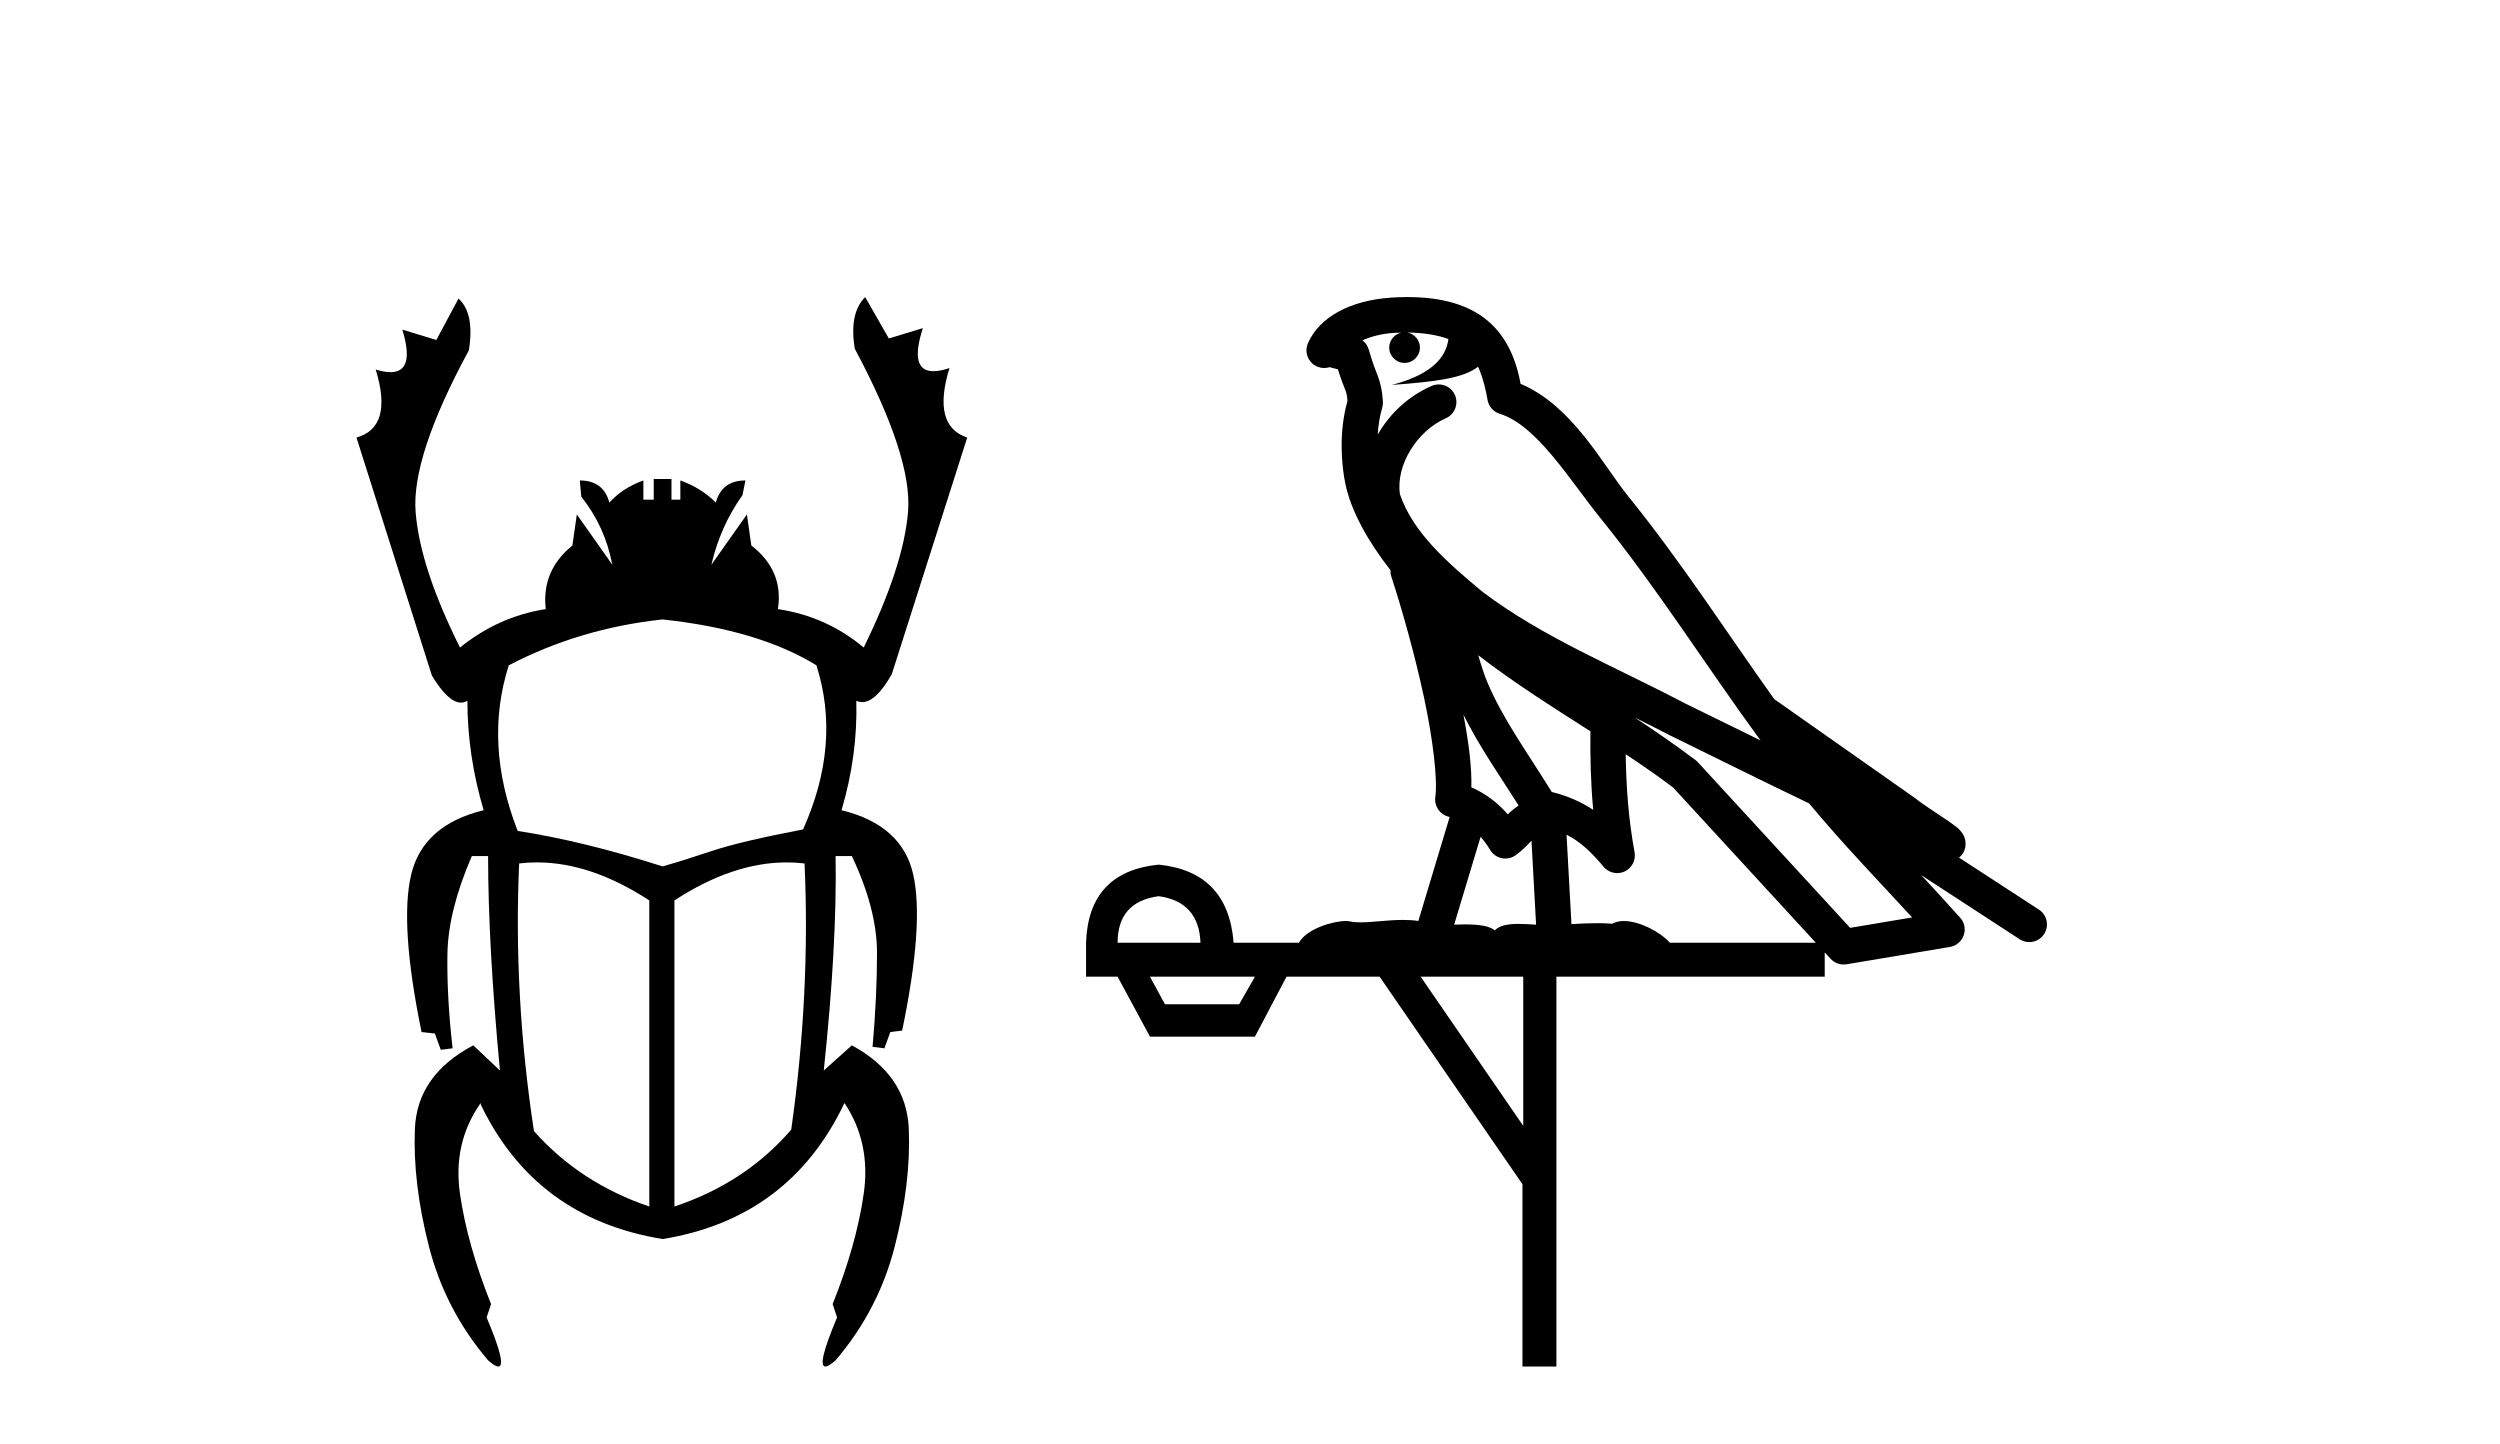
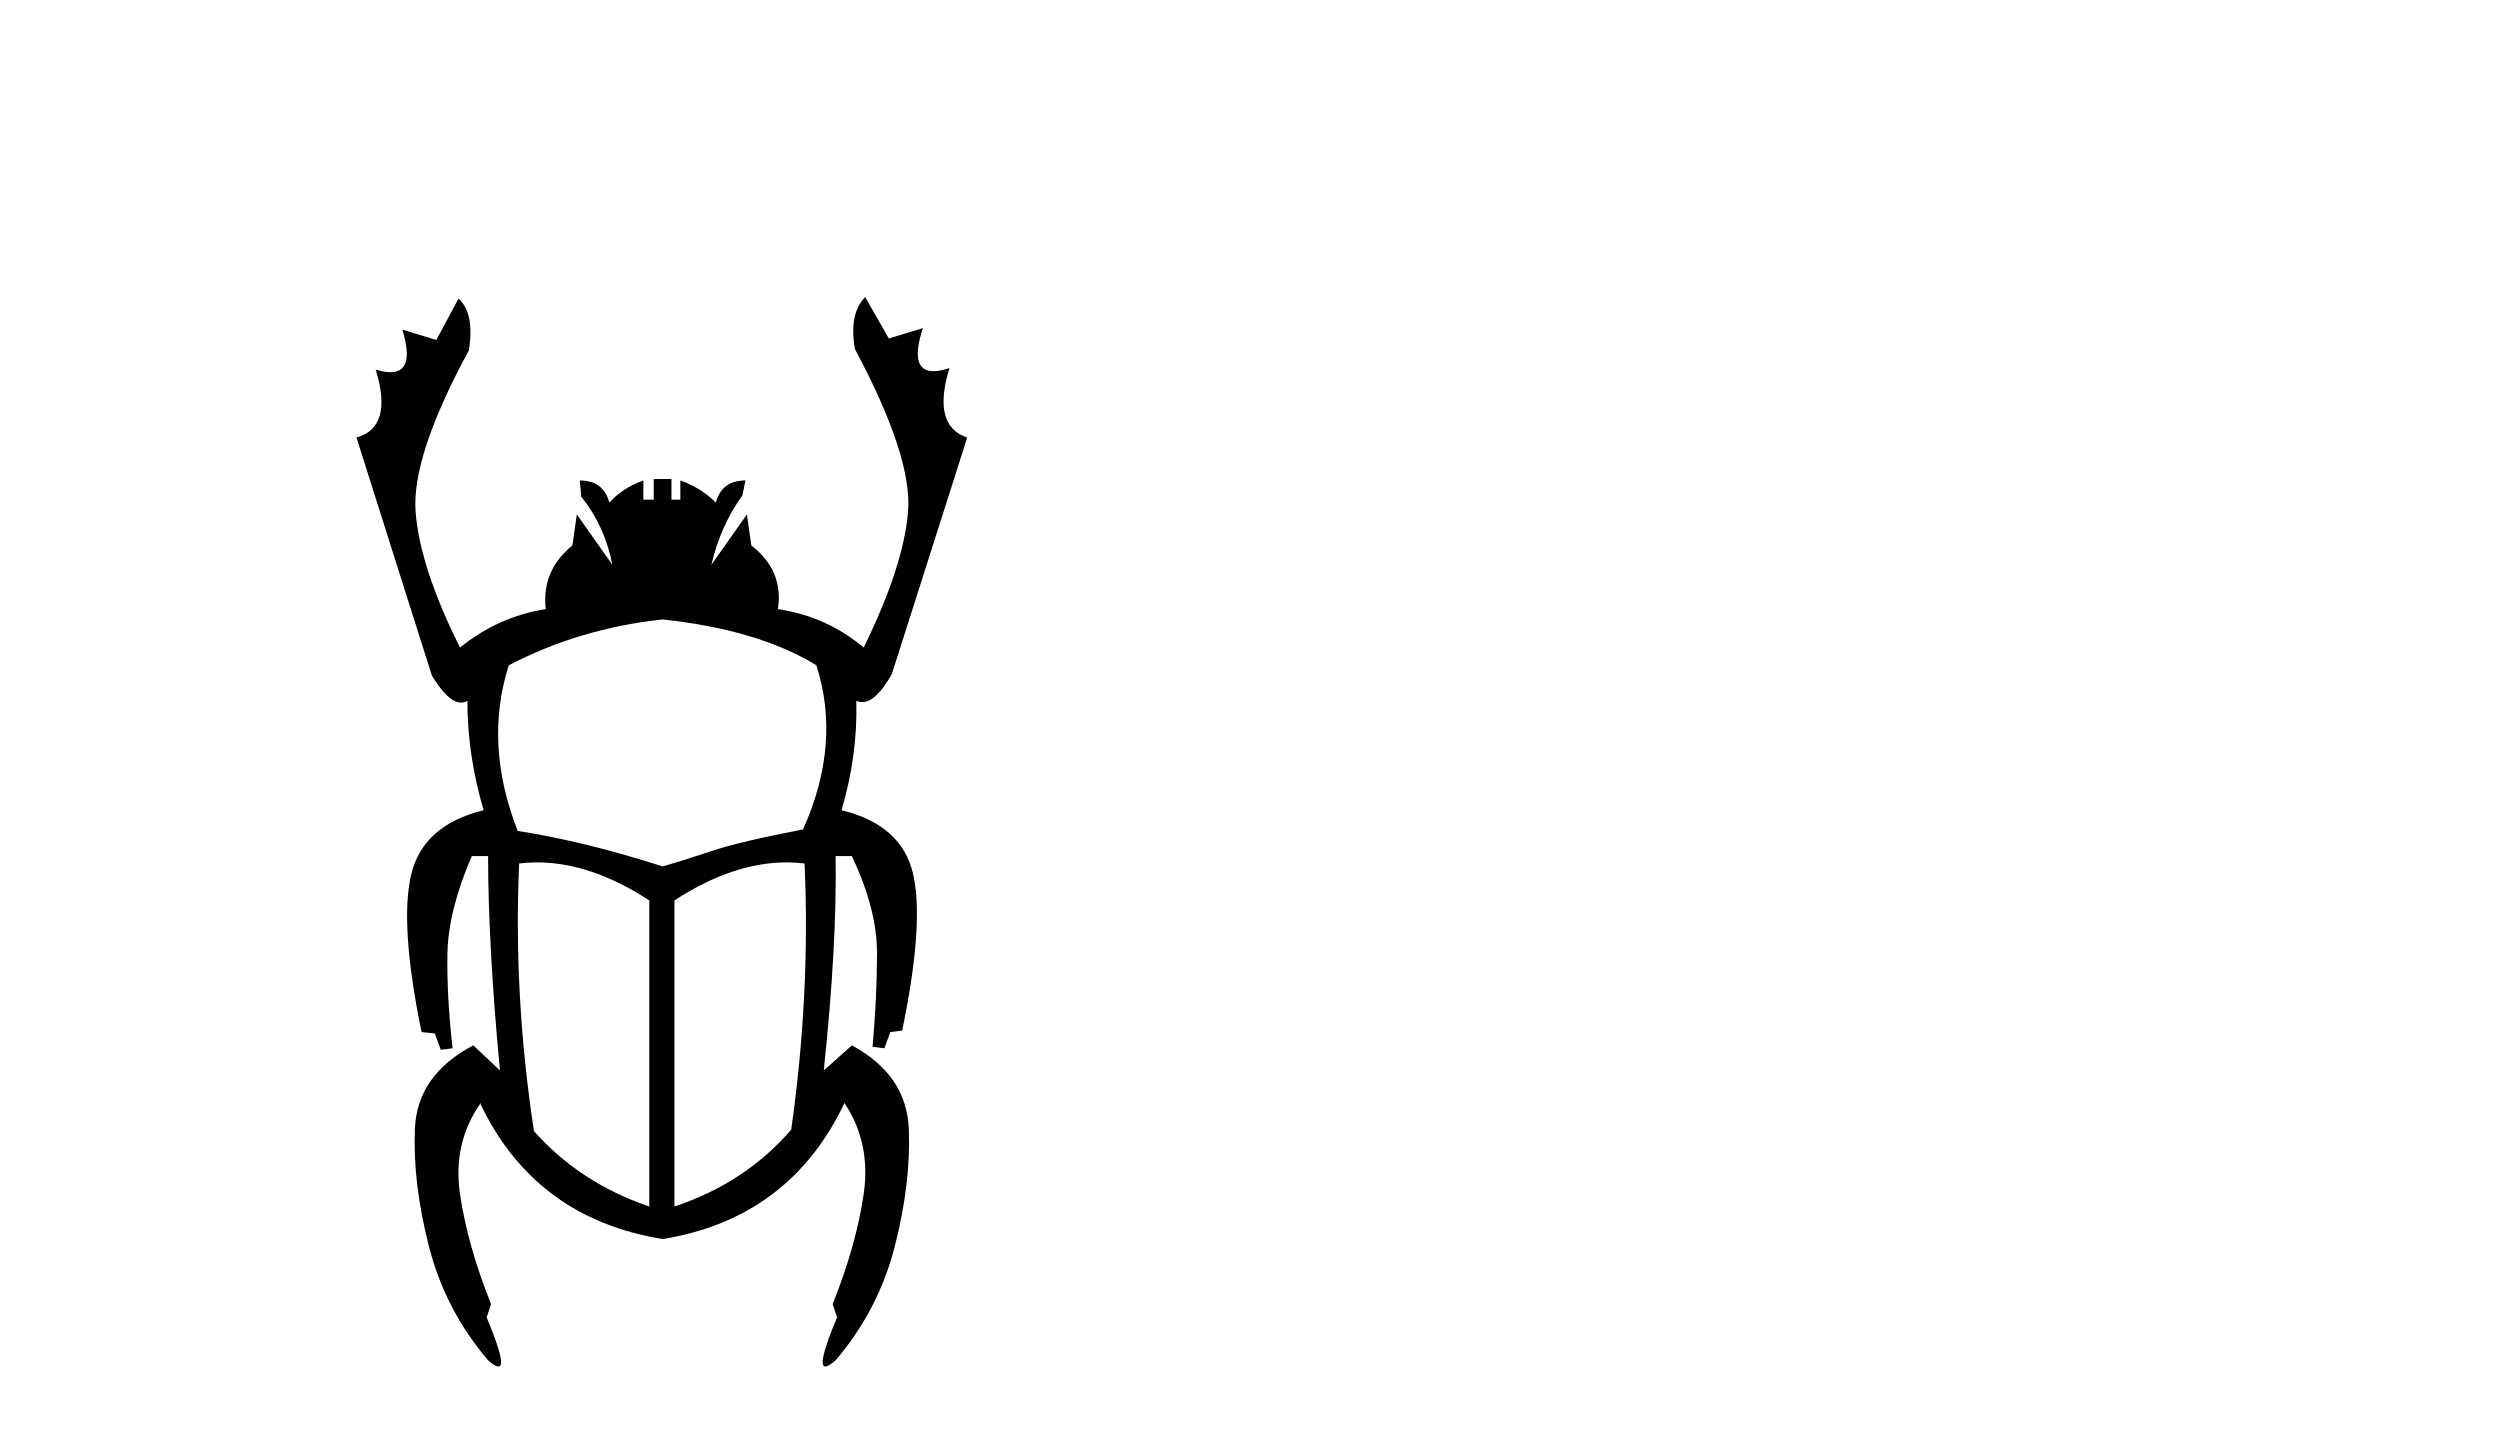
<svg xmlns="http://www.w3.org/2000/svg" width="71.0" height="41.0">
  <path d="M 18.818 17.592 Q 21.548 17.886 23.185 18.894 Q 23.899 21.12 22.807 23.556 Q 21.044 23.892 20.225 24.165 Q 19.406 24.438 18.818 24.606 Q 16.592 23.892 14.702 23.598 Q 13.736 21.12 14.45 18.894 Q 16.466 17.844 18.818 17.592 ZM 15.251 24.492 Q 16.784 24.492 18.44 25.572 L 18.44 34.265 Q 16.466 33.593 15.164 32.123 Q 14.576 28.26 14.744 24.522 Q 14.996 24.492 15.251 24.492 ZM 22.342 24.492 Q 22.597 24.492 22.849 24.522 Q 23.017 28.218 22.471 32.081 Q 21.17 33.593 19.154 34.265 L 19.154 25.572 Q 20.81 24.492 22.342 24.492 ZM 24.571 8.437 Q 24.109 8.899 24.277 9.907 Q 25.915 12.973 25.789 14.526 Q 25.663 16.08 24.529 18.39 Q 23.479 17.508 22.093 17.298 Q 22.261 16.206 21.338 15.492 L 21.212 14.61 L 20.204 16.038 Q 20.456 14.946 21.086 14.064 L 21.17 13.645 Q 20.498 13.645 20.33 14.274 Q 19.91 13.854 19.322 13.645 L 19.322 14.19 L 19.07 14.19 L 19.07 13.603 L 18.566 13.603 L 18.566 14.19 L 18.272 14.19 L 18.272 13.645 Q 17.684 13.854 17.306 14.274 Q 17.138 13.645 16.466 13.645 L 16.508 14.106 Q 17.18 14.946 17.39 16.038 L 16.382 14.61 L 16.256 15.492 Q 15.374 16.206 15.5 17.298 Q 14.156 17.508 13.064 18.39 Q 11.93 16.122 11.804 14.547 Q 11.678 12.973 13.316 9.949 Q 13.484 8.899 13.022 8.479 L 12.392 9.655 L 11.426 9.361 L 11.426 9.361 Q 11.796 10.57 11.09 10.57 Q 10.914 10.57 10.67 10.495 L 10.67 10.495 Q 11.174 12.133 10.124 12.427 L 12.266 19.188 Q 12.732 19.954 13.093 19.954 Q 13.187 19.954 13.274 19.902 Q 13.274 21.456 13.736 23.01 Q 12.014 23.43 11.678 24.837 Q 11.342 26.244 11.972 29.31 L 12.35 29.352 L 12.518 29.814 L 12.854 29.772 Q 12.686 28.302 12.707 27.084 Q 12.728 25.866 13.4 24.312 L 13.862 24.312 Q 13.862 26.832 14.198 30.402 L 13.442 29.688 Q 11.846 30.528 11.783 32.06 Q 11.72 33.593 12.182 35.399 Q 12.644 37.205 13.862 38.633 Q 14.06 38.809 14.152 38.809 Q 14.409 38.809 13.82 37.415 L 13.946 37.037 Q 13.274 35.357 13.064 33.908 Q 12.854 32.459 13.652 31.325 L 13.652 31.367 Q 15.206 34.601 18.818 35.189 Q 22.429 34.601 23.983 31.325 Q 24.739 32.459 24.529 33.908 Q 24.319 35.357 23.647 37.037 L 23.773 37.415 Q 23.185 38.809 23.442 38.809 Q 23.533 38.809 23.731 38.633 Q 24.949 37.205 25.411 35.399 Q 25.873 33.593 25.81 32.06 Q 25.747 30.528 24.193 29.688 L 23.395 30.402 Q 23.773 26.832 23.731 24.312 L 24.193 24.312 Q 24.907 25.824 24.907 27.063 Q 24.907 28.302 24.781 29.73 L 25.117 29.772 L 25.285 29.31 L 25.621 29.268 Q 26.251 26.244 25.936 24.837 Q 25.621 23.43 23.899 23.01 Q 24.361 21.456 24.319 19.902 L 24.319 19.902 Q 24.402 19.94 24.487 19.94 Q 24.879 19.94 25.327 19.146 L 27.469 12.427 Q 26.461 12.091 26.965 10.453 L 26.965 10.453 Q 26.697 10.542 26.509 10.542 Q 25.813 10.542 26.209 9.319 L 26.209 9.319 L 25.243 9.613 L 24.571 8.437 Z" style="fill:#000000;stroke:none" />
-   <path d="M 39.968 9.444 C 40.421 9.448 40.82 9.513 41.135 9.628 C 41.083 10.005 40.851 10.588 39.528 10.932 C 40.759 10.843 41.563 10.742 41.978 10.414 C 42.128 10.752 42.209 11.134 42.245 11.353 C 42.276 11.541 42.411 11.696 42.593 11.752 C 43.647 12.075 44.574 13.629 45.463 14.728 C 47.065 16.707 48.451 18.912 49.997 21.026 C 49.284 20.676 48.571 20.326 47.854 19.976 C 45.86 18.928 43.814 18.102 42.106 16.81 C 41.113 15.983 40.129 15.129 39.759 14.04 C 39.632 13.201 40.26 12.229 41.054 11.883 C 41.271 11.792 41.396 11.563 41.355 11.332 C 41.314 11.1 41.117 10.928 40.882 10.918 C 40.875 10.918 40.868 10.918 40.86 10.918 C 40.789 10.918 40.718 10.933 40.653 10.963 C 40.017 11.24 39.473 11.735 39.128 12.342 C 39.144 12.085 39.181 11.822 39.254 11.585 C 39.271 11.529 39.278 11.47 39.275 11.411 C 39.258 11.099 39.205 10.882 39.137 10.698 C 39.068 10.514 38.994 10.35 38.871 9.924 C 38.841 9.821 38.779 9.73 38.694 9.665 C 38.93 9.561 39.227 9.477 39.584 9.454 C 39.656 9.449 39.725 9.449 39.795 9.447 L 39.795 9.447 C 39.6 9.49 39.454 9.664 39.454 9.872 C 39.454 10.112 39.649 10.307 39.89 10.307 C 40.13 10.307 40.326 10.112 40.326 9.872 C 40.326 9.658 40.171 9.481 39.968 9.444 ZM 41.982 18.609 C 43.003 19.396 44.096 20.083 45.168 20.769 C 45.159 21.509 45.178 22.253 45.247 22.999 C 44.898 22.771 44.514 22.6 44.07 22.492 C 43.41 21.42 42.686 20.432 42.244 19.384 C 42.152 19.167 42.066 18.896 41.982 18.609 ZM 41.562 20.299 C 42.023 21.223 42.61 22.054 43.129 22.877 C 43.029 22.944 42.939 23.014 42.868 23.082 C 42.849 23.099 42.839 23.111 42.822 23.128 C 42.537 22.8 42.189 22.534 41.787 22.361 C 41.802 21.773 41.707 21.065 41.562 20.299 ZM 46.423 20.376 L 46.423 20.376 C 46.752 20.539 47.079 20.703 47.401 20.872 C 47.405 20.874 47.41 20.876 47.414 20.878 C 48.731 21.52 50.046 22.18 51.378 22.816 C 52.317 23.947 53.33 24.996 54.305 26.055 C 53.718 26.154 53.131 26.252 52.545 26.351 C 51.103 24.783 49.662 23.216 48.22 21.648 C 48.2 21.626 48.178 21.606 48.154 21.588 C 47.591 21.162 47.009 20.763 46.423 20.376 ZM 42.049 23.766 C 42.147 23.877 42.238 24.001 42.322 24.141 C 42.394 24.261 42.514 24.345 42.652 24.373 C 42.685 24.38 42.719 24.383 42.752 24.383 C 42.857 24.383 42.96 24.35 43.046 24.288 C 43.257 24.135 43.385 23.989 43.494 23.876 L 43.625 26.261 C 43.456 26.25 43.285 26.239 43.125 26.239 C 42.844 26.239 42.596 26.275 42.454 26.42 C 42.285 26.29 41.98 26.253 41.603 26.253 C 41.506 26.253 41.404 26.256 41.298 26.26 L 42.049 23.766 ZM 32.906 25.452 C 33.668 25.556 34.064 25.997 34.094 26.774 L 31.74 26.774 C 31.74 25.997 32.129 25.556 32.906 25.452 ZM 46.17 21.42 L 46.17 21.42 C 46.632 21.727 47.084 22.039 47.516 22.365 C 48.868 23.835 50.219 25.304 51.57 26.774 L 47.426 26.774 C 47.137 26.454 46.551 26.157 46.116 26.157 C 45.993 26.157 45.881 26.181 45.793 26.235 C 45.655 26.223 45.51 26.218 45.36 26.218 C 45.125 26.218 44.879 26.23 44.629 26.245 L 44.49 23.705 L 44.49 23.705 C 44.868 23.898 45.177 24.18 45.545 24.618 C 45.643 24.734 45.784 24.796 45.929 24.796 C 46.001 24.796 46.074 24.78 46.143 24.748 C 46.349 24.651 46.463 24.427 46.422 24.203 C 46.252 23.286 46.183 22.359 46.17 21.42 ZM 35.64 27.738 L 35.192 28.522 L 33.085 28.522 L 32.659 27.738 ZM 43.26 27.738 L 43.26 31.974 L 40.347 27.738 ZM 39.98 8.437 C 39.964 8.437 39.948 8.437 39.931 8.437 C 39.795 8.438 39.658 8.443 39.52 8.452 L 39.52 8.452 C 38.349 8.528 37.47 9.003 37.145 9.749 C 37.069 9.923 37.098 10.125 37.22 10.271 C 37.316 10.387 37.458 10.451 37.605 10.451 C 37.643 10.451 37.682 10.447 37.72 10.438 C 37.75 10.431 37.756 10.427 37.761 10.427 C 37.768 10.427 37.774 10.432 37.812 10.441 C 37.849 10.449 37.911 10.467 37.995 10.489 C 38.086 10.772 38.156 10.942 38.196 11.049 C 38.242 11.17 38.256 11.213 38.268 11.386 C 38.007 12.318 38.109 13.254 38.206 13.729 C 38.367 14.516 38.854 15.378 39.49 16.194 C 39.488 16.255 39.494 16.316 39.514 16.375 C 39.822 17.319 40.182 18.6 40.439 19.795 C 40.696 20.99 40.832 22.136 40.763 22.638 C 40.727 22.892 40.89 23.132 41.139 23.194 C 41.15 23.197 41.16 23.201 41.17 23.203 L 40.281 26.155 C 40.137 26.133 39.99 26.126 39.844 26.126 C 39.412 26.126 38.985 26.195 38.642 26.195 C 38.529 26.195 38.425 26.187 38.333 26.167 C 38.302 26.16 38.263 26.157 38.218 26.157 C 37.86 26.157 37.11 26.375 36.89 26.774 L 35.035 26.774 C 34.93 25.429 34.221 24.69 32.906 24.555 C 31.576 24.69 30.889 25.429 30.844 26.774 L 30.844 27.738 L 31.74 27.738 L 32.659 29.441 L 35.64 29.441 L 36.537 27.738 L 39.181 27.738 L 43.238 33.632 L 43.238 38.809 L 44.202 38.809 L 44.202 27.738 L 51.822 27.738 L 51.822 27.048 C 51.878 27.109 51.934 27.17 51.99 27.23 C 52.086 27.335 52.22 27.392 52.359 27.392 C 52.387 27.392 52.414 27.39 52.442 27.386 C 53.421 27.221 54.399 27.057 55.378 26.893 C 55.559 26.863 55.708 26.737 55.769 26.564 C 55.83 26.392 55.792 26.2 55.67 26.064 C 55.304 25.655 54.934 25.253 54.563 24.854 L 54.563 24.854 L 57.358 26.674 C 57.442 26.729 57.537 26.756 57.631 26.756 C 57.795 26.756 57.956 26.675 58.052 26.527 C 58.204 26.295 58.138 25.984 57.905 25.833 L 55.636 24.356 C 55.684 24.317 55.731 24.268 55.765 24.202 C 55.846 24.047 55.825 23.886 55.798 23.803 C 55.771 23.72 55.741 23.679 55.718 23.647 C 55.624 23.519 55.576 23.498 55.509 23.446 C 55.443 23.395 55.369 23.343 55.288 23.288 C 55.127 23.178 54.941 23.056 54.781 22.949 C 54.621 22.842 54.47 22.73 54.465 22.726 C 54.45 22.711 54.433 22.698 54.416 22.686 C 53.078 21.745 51.74 20.805 50.402 19.865 C 50.398 19.862 50.393 19.86 50.389 19.857 C 49.03 17.95 47.743 15.95 46.243 14.096 C 45.513 13.194 44.661 11.524 43.185 10.901 C 43.104 10.459 42.921 9.754 42.37 9.217 C 41.774 8.638 40.912 8.437 39.98 8.437 Z" style="fill:#000000;stroke:none" />
</svg>